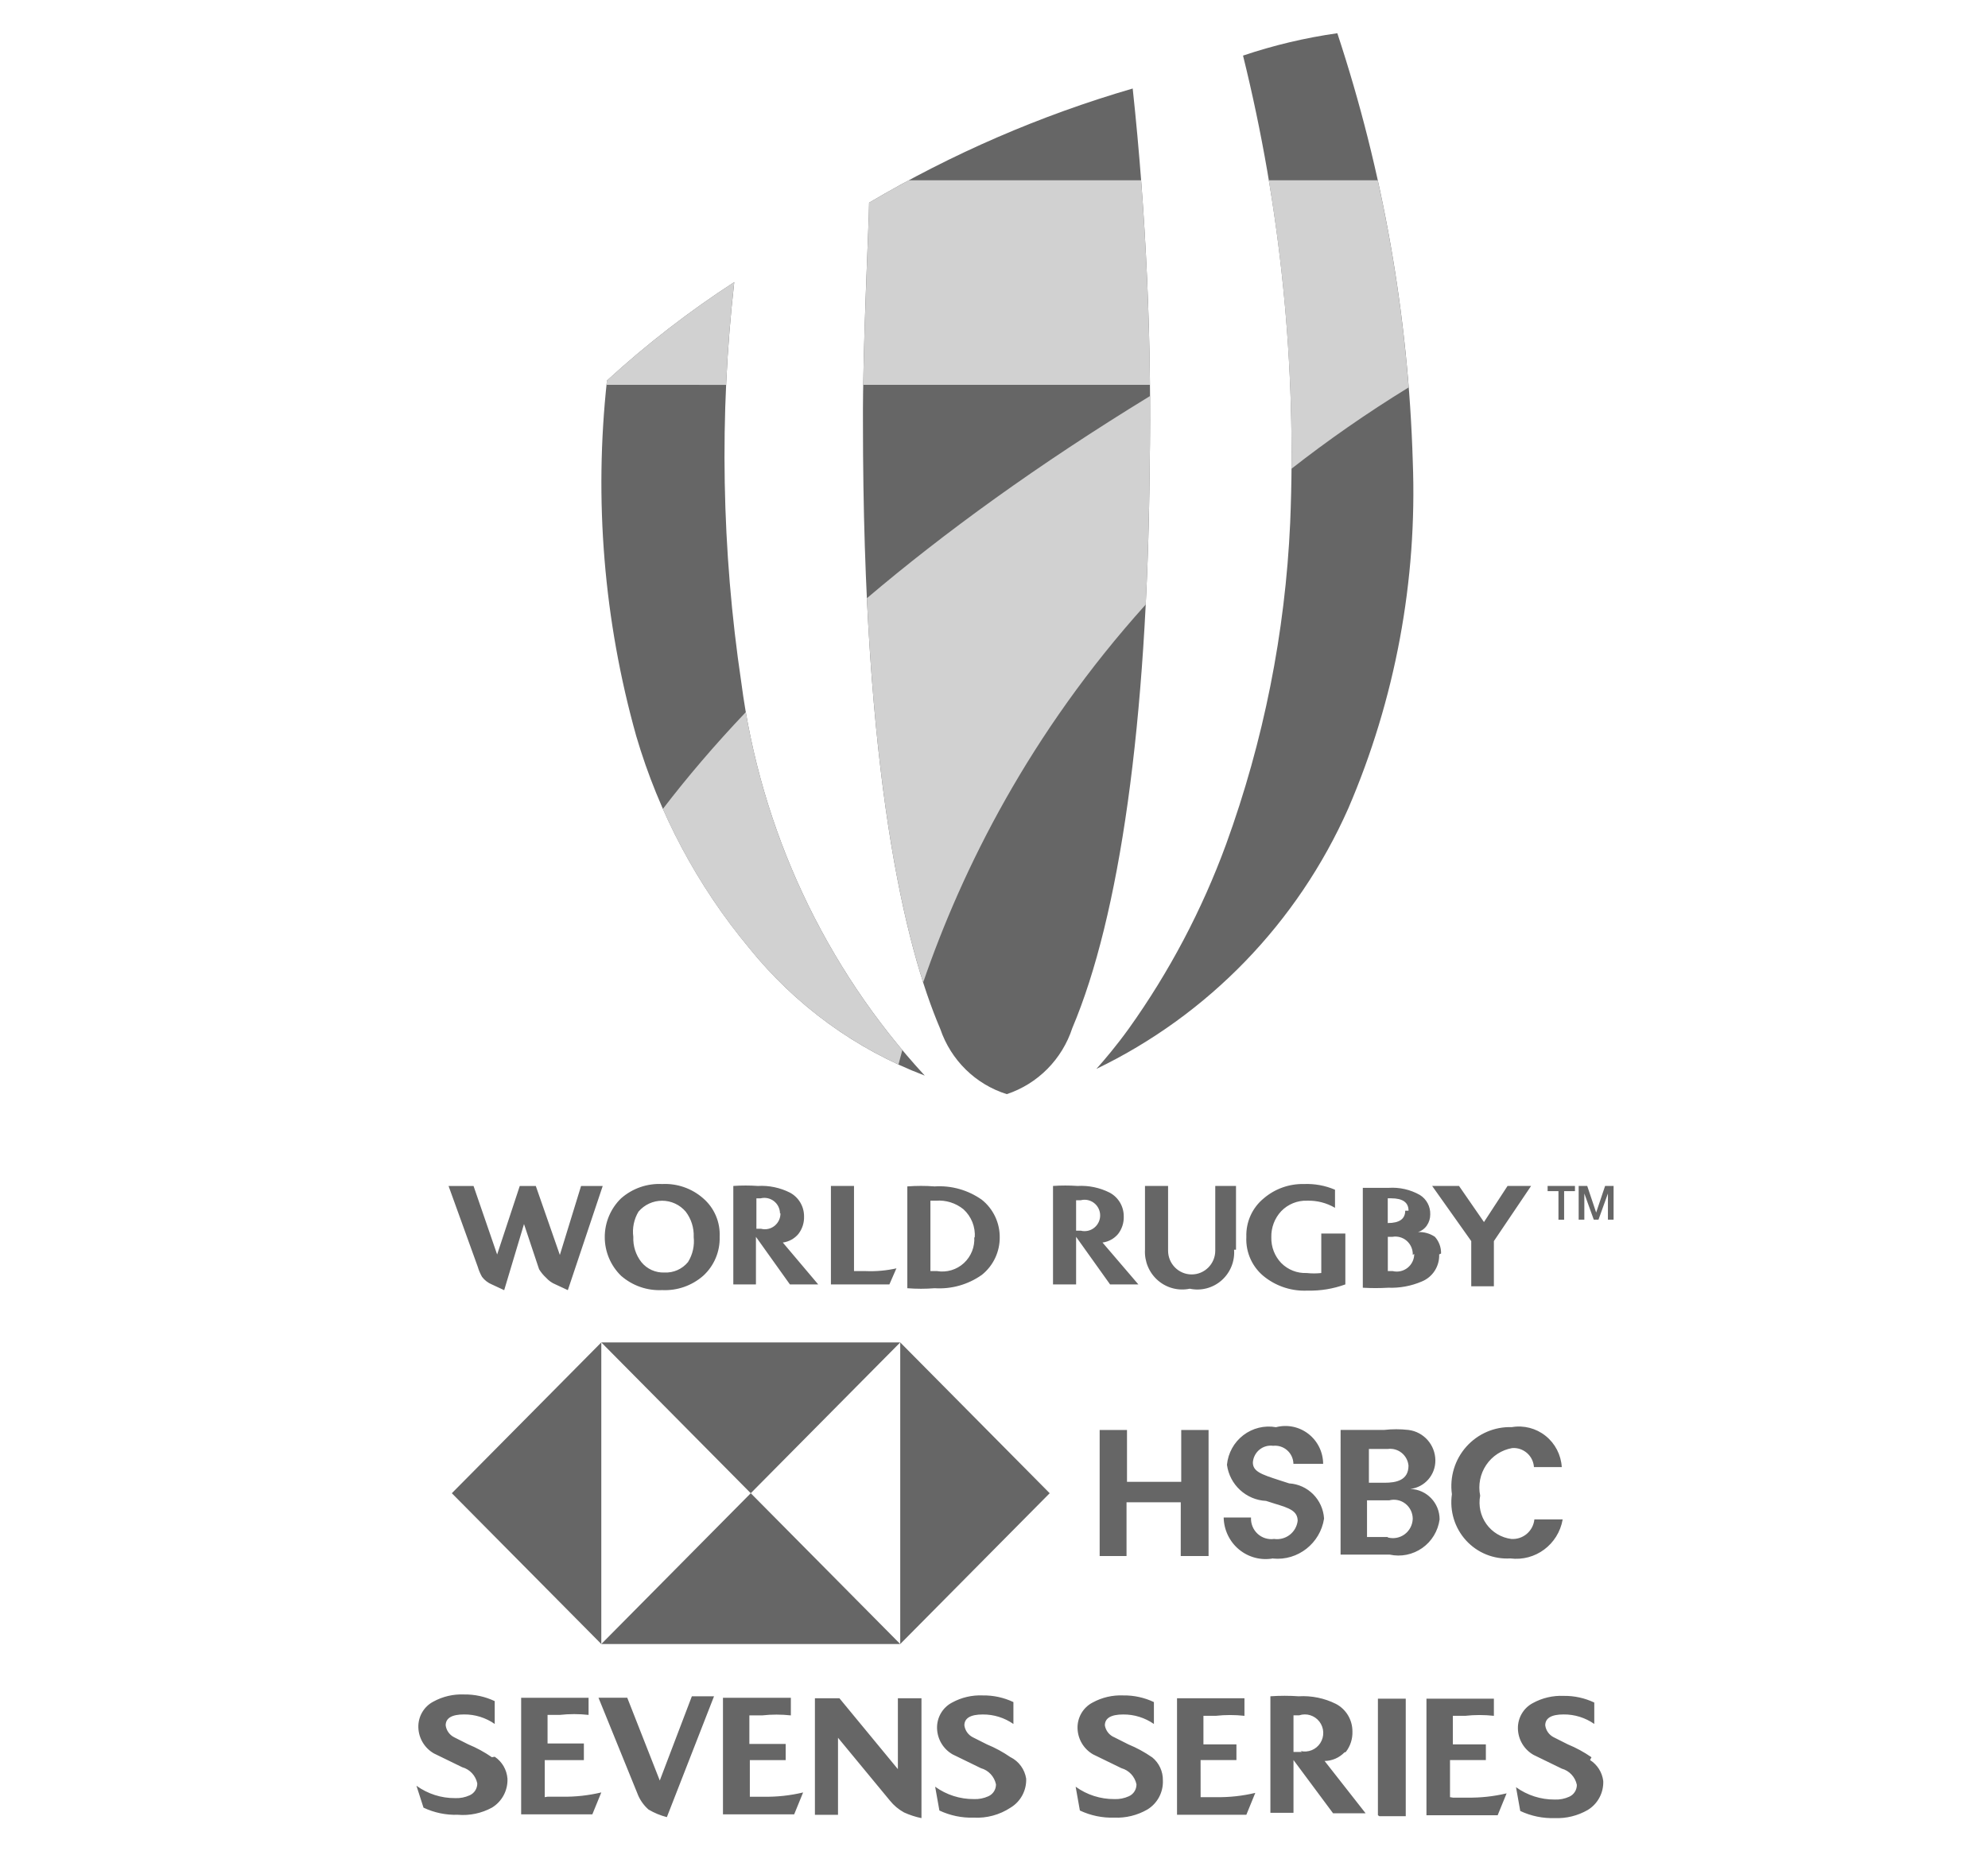
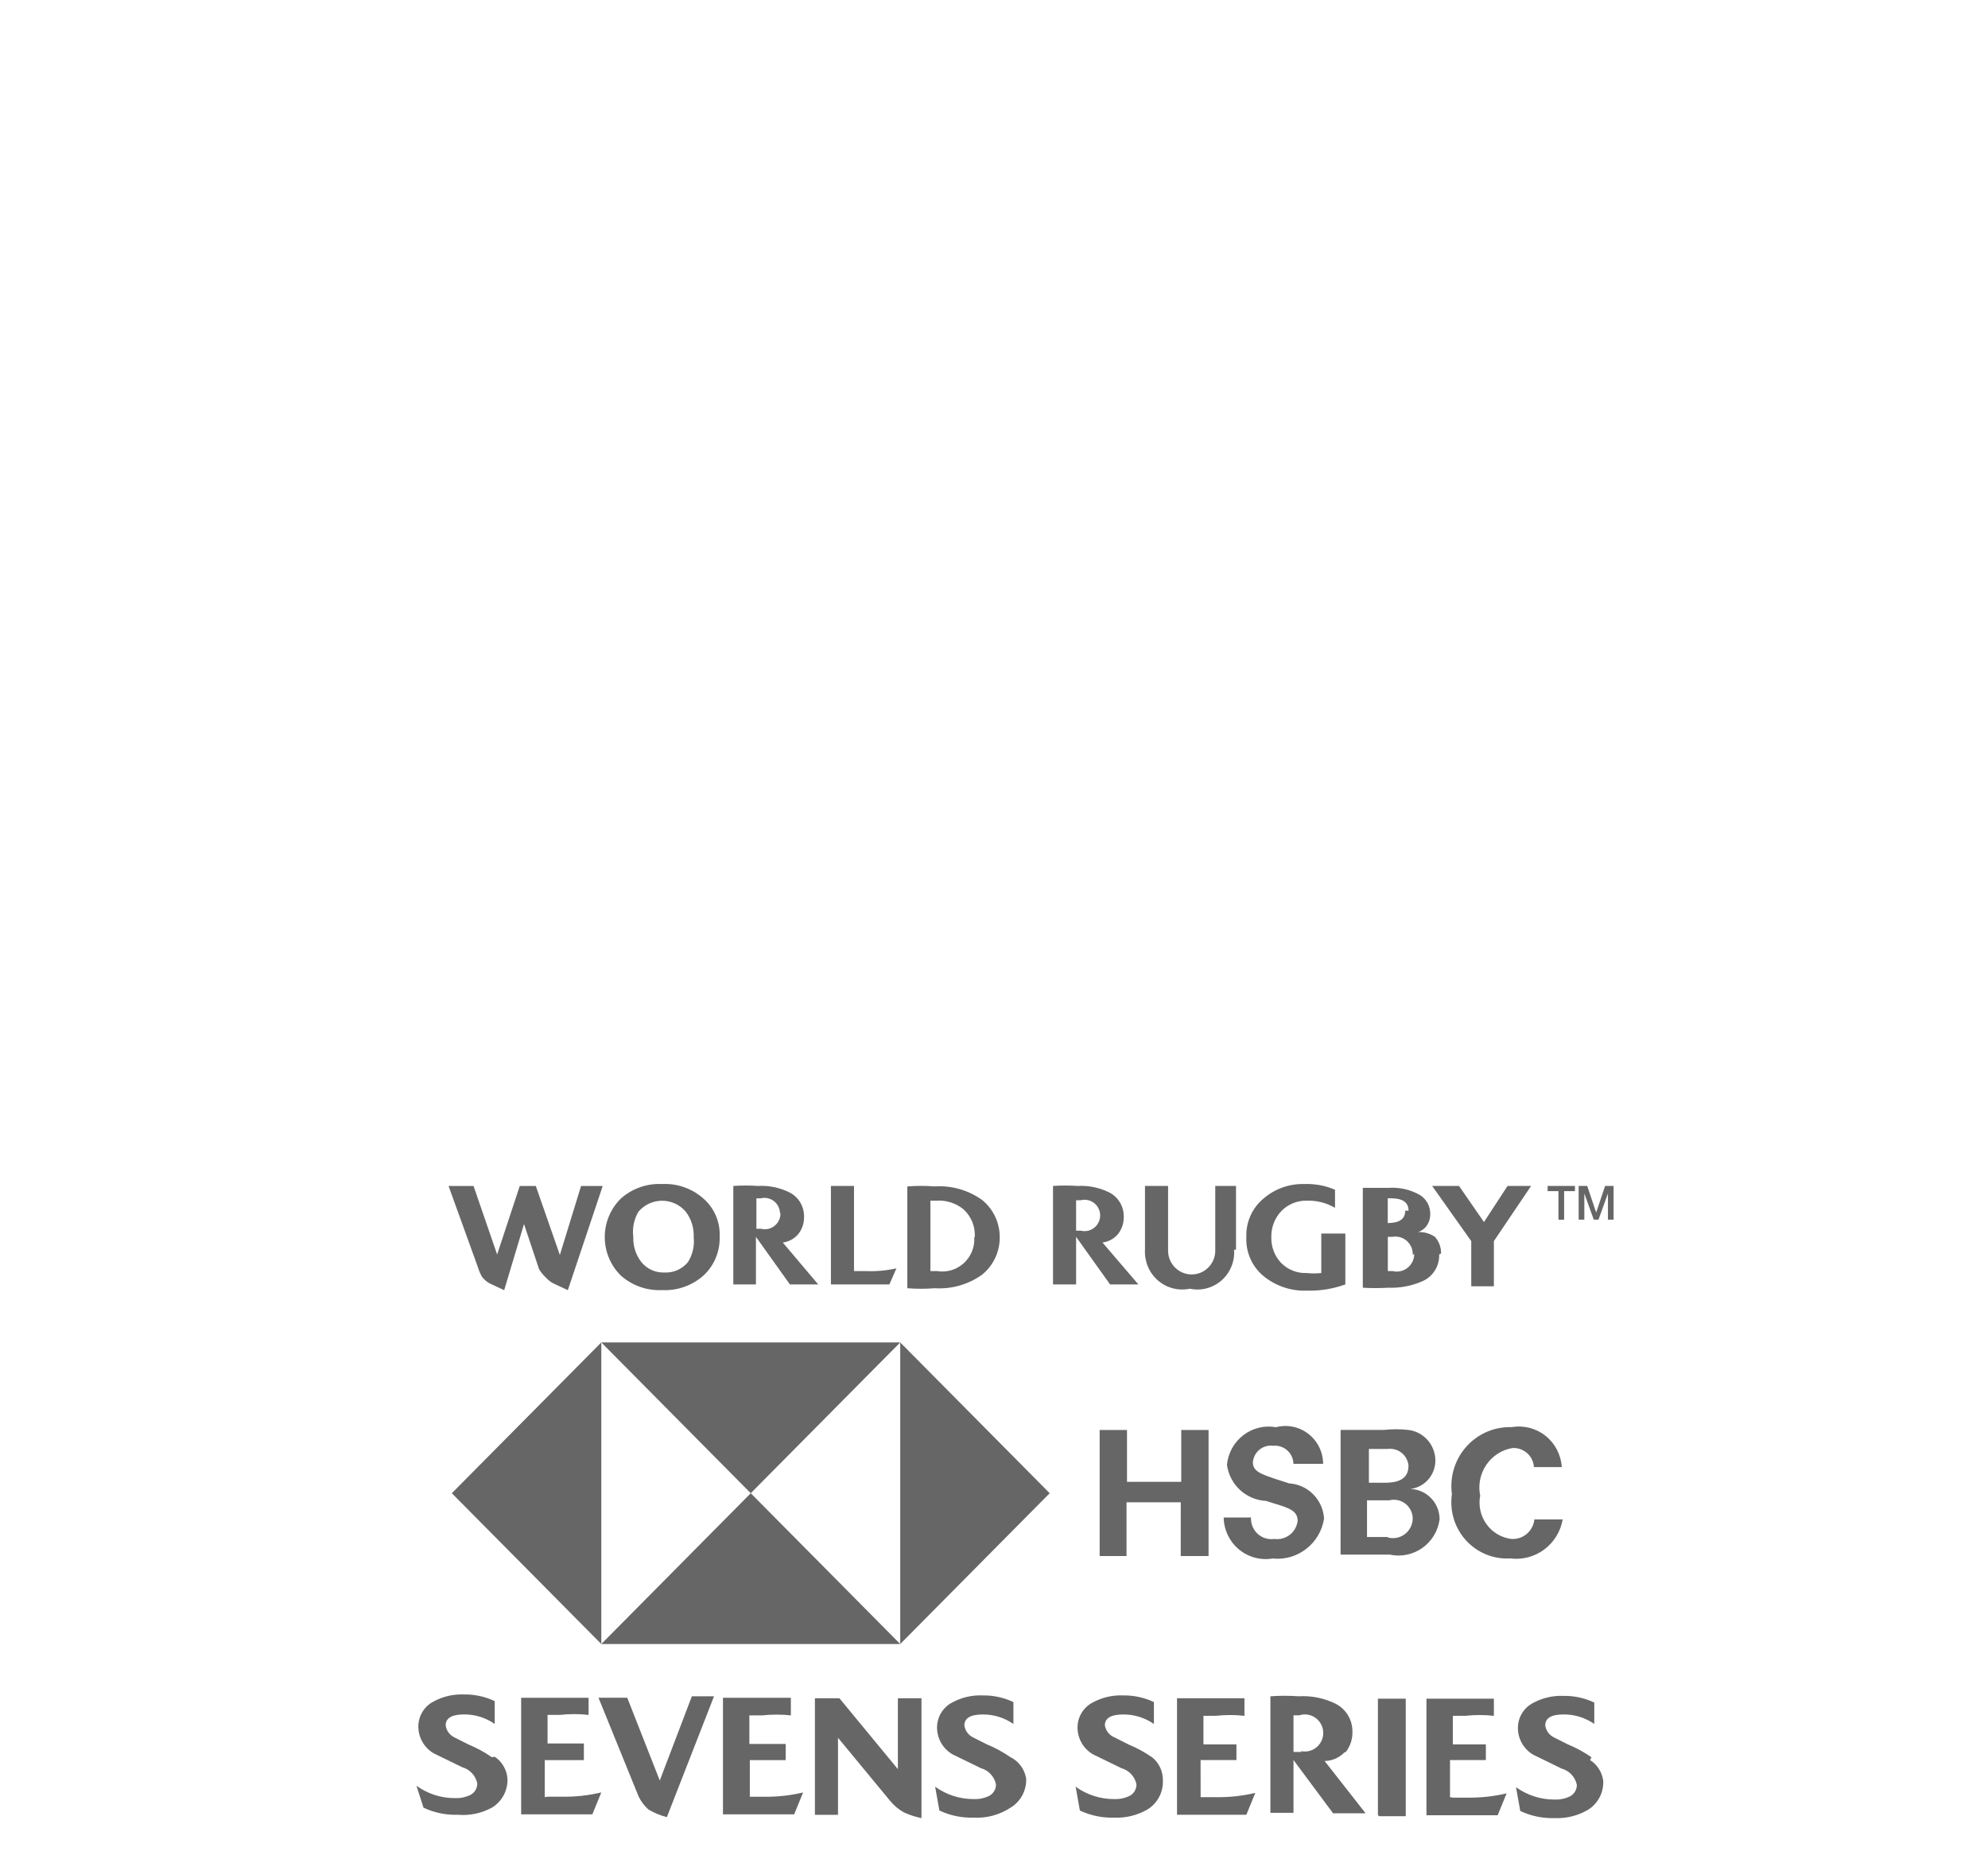
<svg xmlns="http://www.w3.org/2000/svg" enable-background="new 0 0 60 56" viewBox="0 0 60 56">
  <g transform="translate(12)">
    <path d="m33.585 47.04c-.505.031-.998-.169-1.34-.545s-.498-.888-.425-1.393c-.072-.52.088-1.046.437-1.437.349-.39.85-.606 1.371-.588.362-.062.733.034 1.02.264.288.23.465.572.488.942h-.84c-.011-.164-.086-.317-.209-.424s-.283-.162-.446-.15c-.32.055-.604.24-.786.511s-.248.605-.182.925c-.057.3.011.611.189.859.178.248.45.41.75.448.352.025.66-.235.697-.589h.854c-.131.755-.826 1.273-1.58 1.177zm-27.394-11.243-1.053 3.145-.37-.172c-.109-.044-.206-.113-.285-.201-.083-.076-.155-.163-.213-.258l-.455-1.364-.598 1.996-.37-.172c-.118-.048-.221-.128-.299-.23-.054-.095-.097-.196-.128-.302l-.882-2.441h.754l.712 2.068.683-2.068h.484l.726 2.082.64-2.082h.655zm3.529 1.536c.014.447-.169.878-.498 1.177-.343.299-.786.453-1.238.431-.452.022-.895-.132-1.238-.431-.316-.306-.494-.729-.494-1.17 0-.442.178-.864.494-1.17.342-.3.786-.454 1.238-.431.452-.023.896.131 1.238.431.336.289.52.718.498 1.163zm-.783 0c.01-.274-.076-.544-.242-.761-.178-.209-.438-.329-.712-.329s-.533.12-.712.329c-.137.228-.192.497-.157.761-.012.275.074.545.242.761.17.21.429.327.697.316.273.014.537-.103.712-.316.141-.227.201-.495.171-.761zm3.757 1.436h-.854l-1.025-1.436v1.436h-.683v-2.972c.246-.017.494-.017.74 0 .334-.019.668.05.968.201.264.14.429.417.427.718.007.192-.054.38-.171.531-.119.142-.287.234-.47.258zm-1.153-2.139c-0-.146-.067-.284-.181-.373s-.263-.122-.403-.086h-.128v.919h.142c.143.036.294.003.409-.091s.179-.235.175-.383zm3.515 1.651-.213.488h-1.765v-2.972h.697v2.57h.356c.315.013.631-.016.939-.086zm3.117-.948c.007.447-.193.872-.541 1.149-.415.293-.917.435-1.423.402-.275.022-.551.022-.825 0v-3.073c.275-.021.551-.021.825 0 .506-.033 1.008.109 1.423.402.348.277.548.702.541 1.149zm-.754.029c.025-.325-.101-.644-.342-.862-.233-.188-.528-.281-.825-.258h-.171v2.125h.199c.293.049.592-.04.811-.241.219-.202.335-.494.313-.792zm4.938 1.407h-.854l-1.025-1.436v1.436h-.697v-2.972c.246-.017.494-.017.74 0 .334-.019.668.05.968.201.264.14.429.417.427.718.007.192-.054.38-.171.531-.119.142-.287.234-.47.258zm-1.153-2.082c-0-.146-.067-.284-.181-.373-.114-.09-.263-.122-.403-.086h-.142v.919h.142c.143.036.294.003.409-.091s.179-.235.175-.383zm4.042 1.034c.026.351-.114.694-.377.926-.263.232-.619.325-.96.252-.343.072-.699-.021-.964-.252-.265-.231-.408-.573-.388-.926v-1.924h.697v1.953c0 .397.319.718.712.718s.712-.321.712-.718v-1.953h.626v1.924zm3.358 1.048c-.365.133-.751.197-1.138.187-.454.023-.902-.114-1.267-.388-.389-.286-.608-.75-.583-1.235-.015-.45.18-.88.527-1.163.337-.288.768-.441 1.21-.431.322-.013.643.045.939.172v.546c-.255-.149-.545-.224-.84-.215-.293-.011-.578.104-.783.316-.199.213-.307.497-.299.79-.007.288.1.568.299.775.203.205.482.314.768.302.147.016.295.016.441 0v-1.192h.726v1.436zm2.832-.905c.013.358-.197.685-.527.818-.319.137-.664.2-1.01.187-.256.015-.513.015-.768 0v-3.015h.783c.327-.021.653.053.939.215.202.125.322.35.313.589.001.118-.034.233-.1.33-.065.096-.16.167-.27.201.182-.008.361.042.512.144.122.138.189.317.185.503zm-.925-1.321c0-.249-.176-.373-.527-.373h-.1v.747c.351 0 .527-.124.527-.373h.1zm.128 1.335c.006-.16-.059-.314-.177-.42s-.278-.152-.434-.126h-.142v1.034h.142c.158.04.325.004.453-.097s.203-.256.202-.42zm3.572-2.082-1.124 1.666v1.364h-.683v-1.364l-1.181-1.666h.811l.754 1.091.712-1.091zm.498 0h.825v.158h-.327v.862h-.171v-.862h-.327zm.939 0h.256l.27.804.27-.804h.256v1.019h-.171v-.79l-.285.79h-.142l-.285-.79v.79h-.171v-1.019zm-12.011 9.549h-1.637v1.623h-.811v-3.805h.825v1.565h1.637v-1.565h.825v3.805h-.84zm2.789 1.694c-.366.068-.743-.031-1.03-.268s-.457-.591-.464-.966h.825c-.01.185.062.364.197.49.135.125.319.183.5.157.166.024.335-.02.469-.122s.221-.255.242-.423c0-.302-.256-.388-.683-.517l-.27-.086c-.603-.029-1.1-.488-1.181-1.091.034-.354.213-.678.494-.893.281-.215.638-.303.986-.241.34-.089.701-.014.979.202s.442.549.444.904h-.897c-.003-.157-.071-.305-.187-.408s-.27-.153-.425-.137c-.148-.02-.298.022-.414.118-.116.095-.188.235-.198.385 0 .273.256.359.783.531l.313.101c.567.035 1.018.491 1.053 1.063-.117.748-.79 1.276-1.537 1.206zm2.035-3.877h1.309c.246-.028.494-.028.74 0 .461.058.808.451.811.919.003.439-.322.81-.754.862.492.016.883.422.882.919-.048.349-.237.663-.524.864s-.643.274-.985.198h-1.48zm1.323 1.594c.356 0 .726-.072.726-.517-.014-.152-.089-.291-.207-.386-.118-.095-.269-.137-.419-.117h-.569v1.019h.527zm.1 1.651c.176.048.364.013.511-.096.147-.109.236-.28.243-.464.001-.178-.08-.347-.219-.457s-.321-.148-.492-.103h-.669v1.106h.626zm-10.203-1.335-4.511 4.552v-9.104zm-9.022 0-4.511-4.552h9.022zm-9.022 0 4.511-4.552v9.104zm9.022 0 4.511 4.552h-9.022zm4.44 8.328v-2.139h.712v3.618c-.181-.037-.358-.095-.527-.172-.164-.09-.309-.212-.427-.359l-1.565-1.895v2.326h-.697v-3.518h.74zm-4.468.847-.014-.014h.441c.398.007.794-.037 1.181-.129l-.27.661h-2.149v-3.518h2.049v.531c-.289-.032-.58-.032-.868 0h-.384v.862h1.096v.488h-1.082zm-2.718-.503.968-2.542h.669l-1.423 3.647c-.195-.05-.382-.127-.555-.23-.154-.136-.272-.309-.342-.503l-1.167-2.872h.868zm10.588-.704c.251.126.426.367.47.646.014.357-.166.692-.47.876-.329.217-.718.323-1.11.302-.358.012-.714-.062-1.039-.215l-.128-.718c.341.245.749.376 1.167.373.152.007.303-.023.441-.086.14-.063.23-.204.228-.359-.05-.236-.225-.424-.455-.488l-.854-.416c-.283-.162-.462-.461-.47-.79-.008-.325.169-.627.455-.775.283-.155.603-.229.925-.215.32-.005.636.064.925.201v.661c-.272-.189-.595-.29-.925-.287-.37 0-.555.11-.555.33.021.155.117.289.256.359l.427.215c.25.103.489.233.712.388zm-15.654 0 .085-.014c.222.149.363.393.384.661.014.357-.166.692-.47.876-.314.17-.67.245-1.025.215-.358.012-.714-.062-1.039-.215l-.213-.661c.341.245.749.376 1.167.373.152.007.303-.023.441-.086.14-.063.23-.204.228-.359-.05-.236-.225-.424-.455-.488l-.854-.416c-.283-.162-.462-.461-.47-.79-.008-.325.169-.627.455-.775.283-.155.603-.229.925-.215.32-.005.636.064.925.201v.689c-.272-.189-.595-.29-.925-.287-.37 0-.555.11-.555.33.021.155.117.289.256.359l.427.215c.25.103.489.233.712.388zm1.594 1.206.085-.014h.441c.398.007.794-.037 1.181-.129l-.27.661h-2.149v-3.518h2.035v.517c-.289-.032-.58-.032-.868 0h-.37v.862h1.096v.503h-1.181zm19.795 0h.085.384c.398.007.794-.037 1.181-.129l-.27.661h-2.092v-3.518h2.035v.531c-.289-.032-.58-.032-.868 0h-.37v.862h.996v.474h-1.082zm7.528 0 .085.014h.441c.398.007.794-.037 1.181-.129l-.27.661h-2.149v-3.518h2.035v.517c-.289-.032-.58-.032-.868 0h-.37v.862h.996v.474h-1.082v1.12zm-8.994-1.206c.212.17.333.43.327.704.014.357-.166.692-.47.876-.303.174-.648.259-.996.244-.358.012-.714-.062-1.039-.215l-.128-.718c.341.245.749.376 1.167.373.152.007.303-.023.441-.086.14-.063.23-.204.228-.359-.05-.236-.225-.424-.455-.488l-.854-.416c-.283-.162-.462-.461-.47-.79-.008-.325.169-.627.455-.775.283-.155.603-.229.925-.215.32-.005.636.064.925.201v.661c-.272-.189-.595-.29-.925-.287-.37 0-.555.11-.555.33.027.161.135.297.285.359l.427.215c.25.103.489.233.712.388zm13.263 0-.043.086c.22.14.366.372.398.632.014.357-.166.692-.47.876-.303.174-.648.259-.996.244-.358.012-.714-.062-1.039-.215l-.128-.718c.341.245.749.376 1.167.373.152.007.303-.023.441-.086.14-.063.23-.204.228-.359-.05-.236-.225-.424-.455-.488l-.854-.416c-.283-.162-.462-.461-.47-.79-.008-.325.169-.627.455-.775.283-.155.603-.229.925-.215.32-.005.636.064.925.201v.646c-.272-.189-.595-.29-.925-.287-.37 0-.555.11-.555.33.021.155.117.289.256.359l.427.215c.25.103.489.233.712.388zm-7.414-.158-.043.014c-.158.162-.372.255-.598.258l1.238 1.579h-.982l-1.195-1.608v1.594h-.697v-3.518c.284-.02.57-.02.854 0 .388-.023.776.056 1.124.23.308.161.5.483.498.833.008.223-.063.442-.199.617zm-1.323 0-.043-.029c.229.055.467-.041.595-.24.128-.199.118-.458-.026-.646s-.389-.265-.612-.191h-.171v1.106zm2.334 1.938-.043-.029v-3.518h.84v3.547h-.797z" fill="#666" />
-     <path d="m22.186 2.671c.408 3.81.579 7.642.512 11.473-.071 7.696-.911 13.526-2.334 16.886-.308.945-1.042 1.685-1.978 1.996-.942-.295-1.687-1.026-2.007-1.967-1.067-2.498-2.334-7.682-2.334-18.293-.014-2.254.185-6.074.185-6.648 2.499-1.478 5.172-2.636 7.955-3.446zm8.453 11.257c.139 3.597-.528 7.18-1.95 10.482-1.53 3.444-4.224 6.228-7.599 7.854.256-.287.598-.689.982-1.221 1.221-1.71 2.207-3.58 2.932-5.557 1.133-3.117 1.786-6.39 1.935-9.707.196-4.745-.283-9.493-1.423-14.101.926-.312 1.879-.538 2.846-.675 1.379 4.173 2.146 8.526 2.277 12.923zm-20.265 6.677c.579 4.438 2.514 8.583 5.536 11.861-2.078-.789-3.91-2.123-5.308-3.863-1.556-1.872-2.714-4.047-3.401-6.39-.977-3.485-1.276-7.127-.882-10.726 1.196-1.097 2.482-2.091 3.842-2.972-.455 4.022-.383 8.087.213 12.09z" fill="#666" />
-     <path d="m22.44 5.442c.158 2.054.247 4.114.267 6.174h-8.654c.036-2.216.178-5.015.178-5.499.394-.233.792-.458 1.194-.675zm.27 6.512c.005.73.001 1.46-.012 2.189-.013 1.434-.053 2.804-.119 4.105-3.504 3.891-5.537 7.976-6.717 11.407-.72-2.252-1.426-5.857-1.699-11.598 2.328-1.975 5.142-4.021 8.546-6.103zm4.269 2.195c.025-2.918-.204-5.832-.685-8.707h3.288c.456 2.058.768 4.147.934 6.251-1.277.784-2.453 1.607-3.538 2.456zm-16.47 7.348c.651 3.763 2.282 7.283 4.724 10.199-.04.147-.079.293-.116.437-1.751-.808-3.298-2.014-4.516-3.53-1.056-1.27-1.928-2.679-2.595-4.186.723-.944 1.552-1.92 2.502-2.92zm-4.205-9.881c.005-.043.009-.086.014-.129 1.196-1.097 2.482-2.091 3.842-2.972-.117 1.032-.199 2.066-.246 3.102z" fill="#d1d1d1" />
  </g>
</svg>